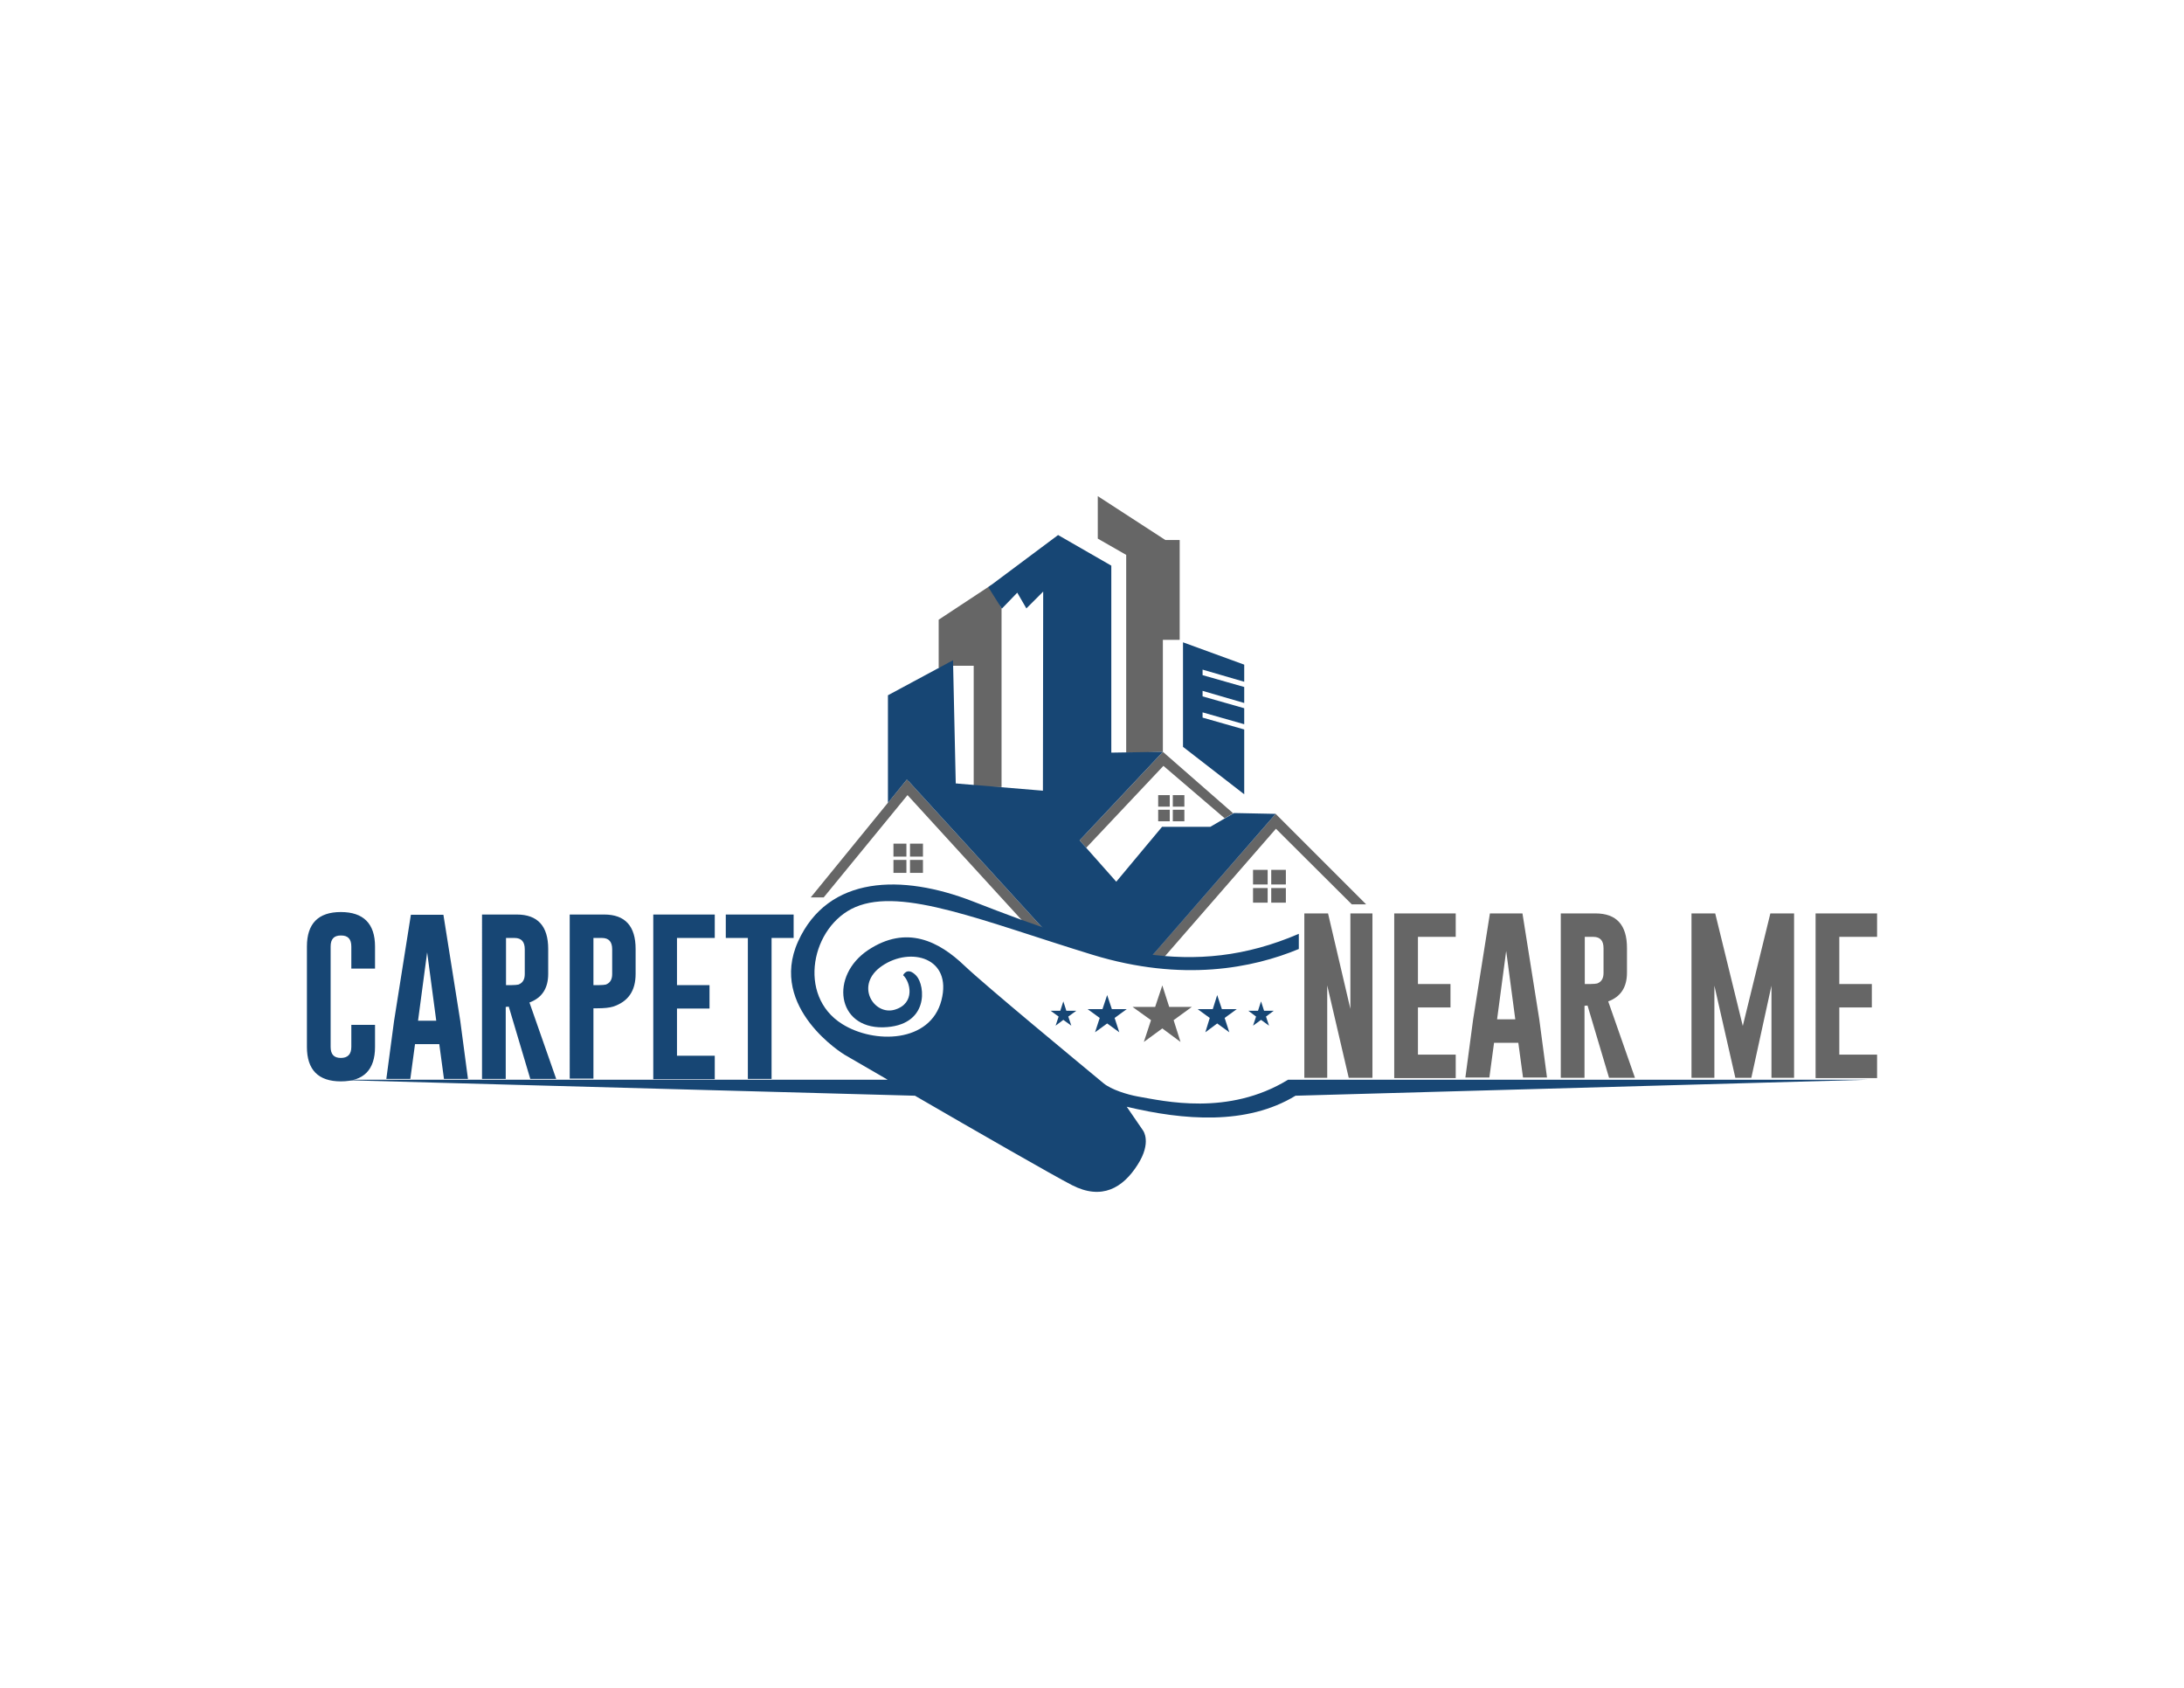
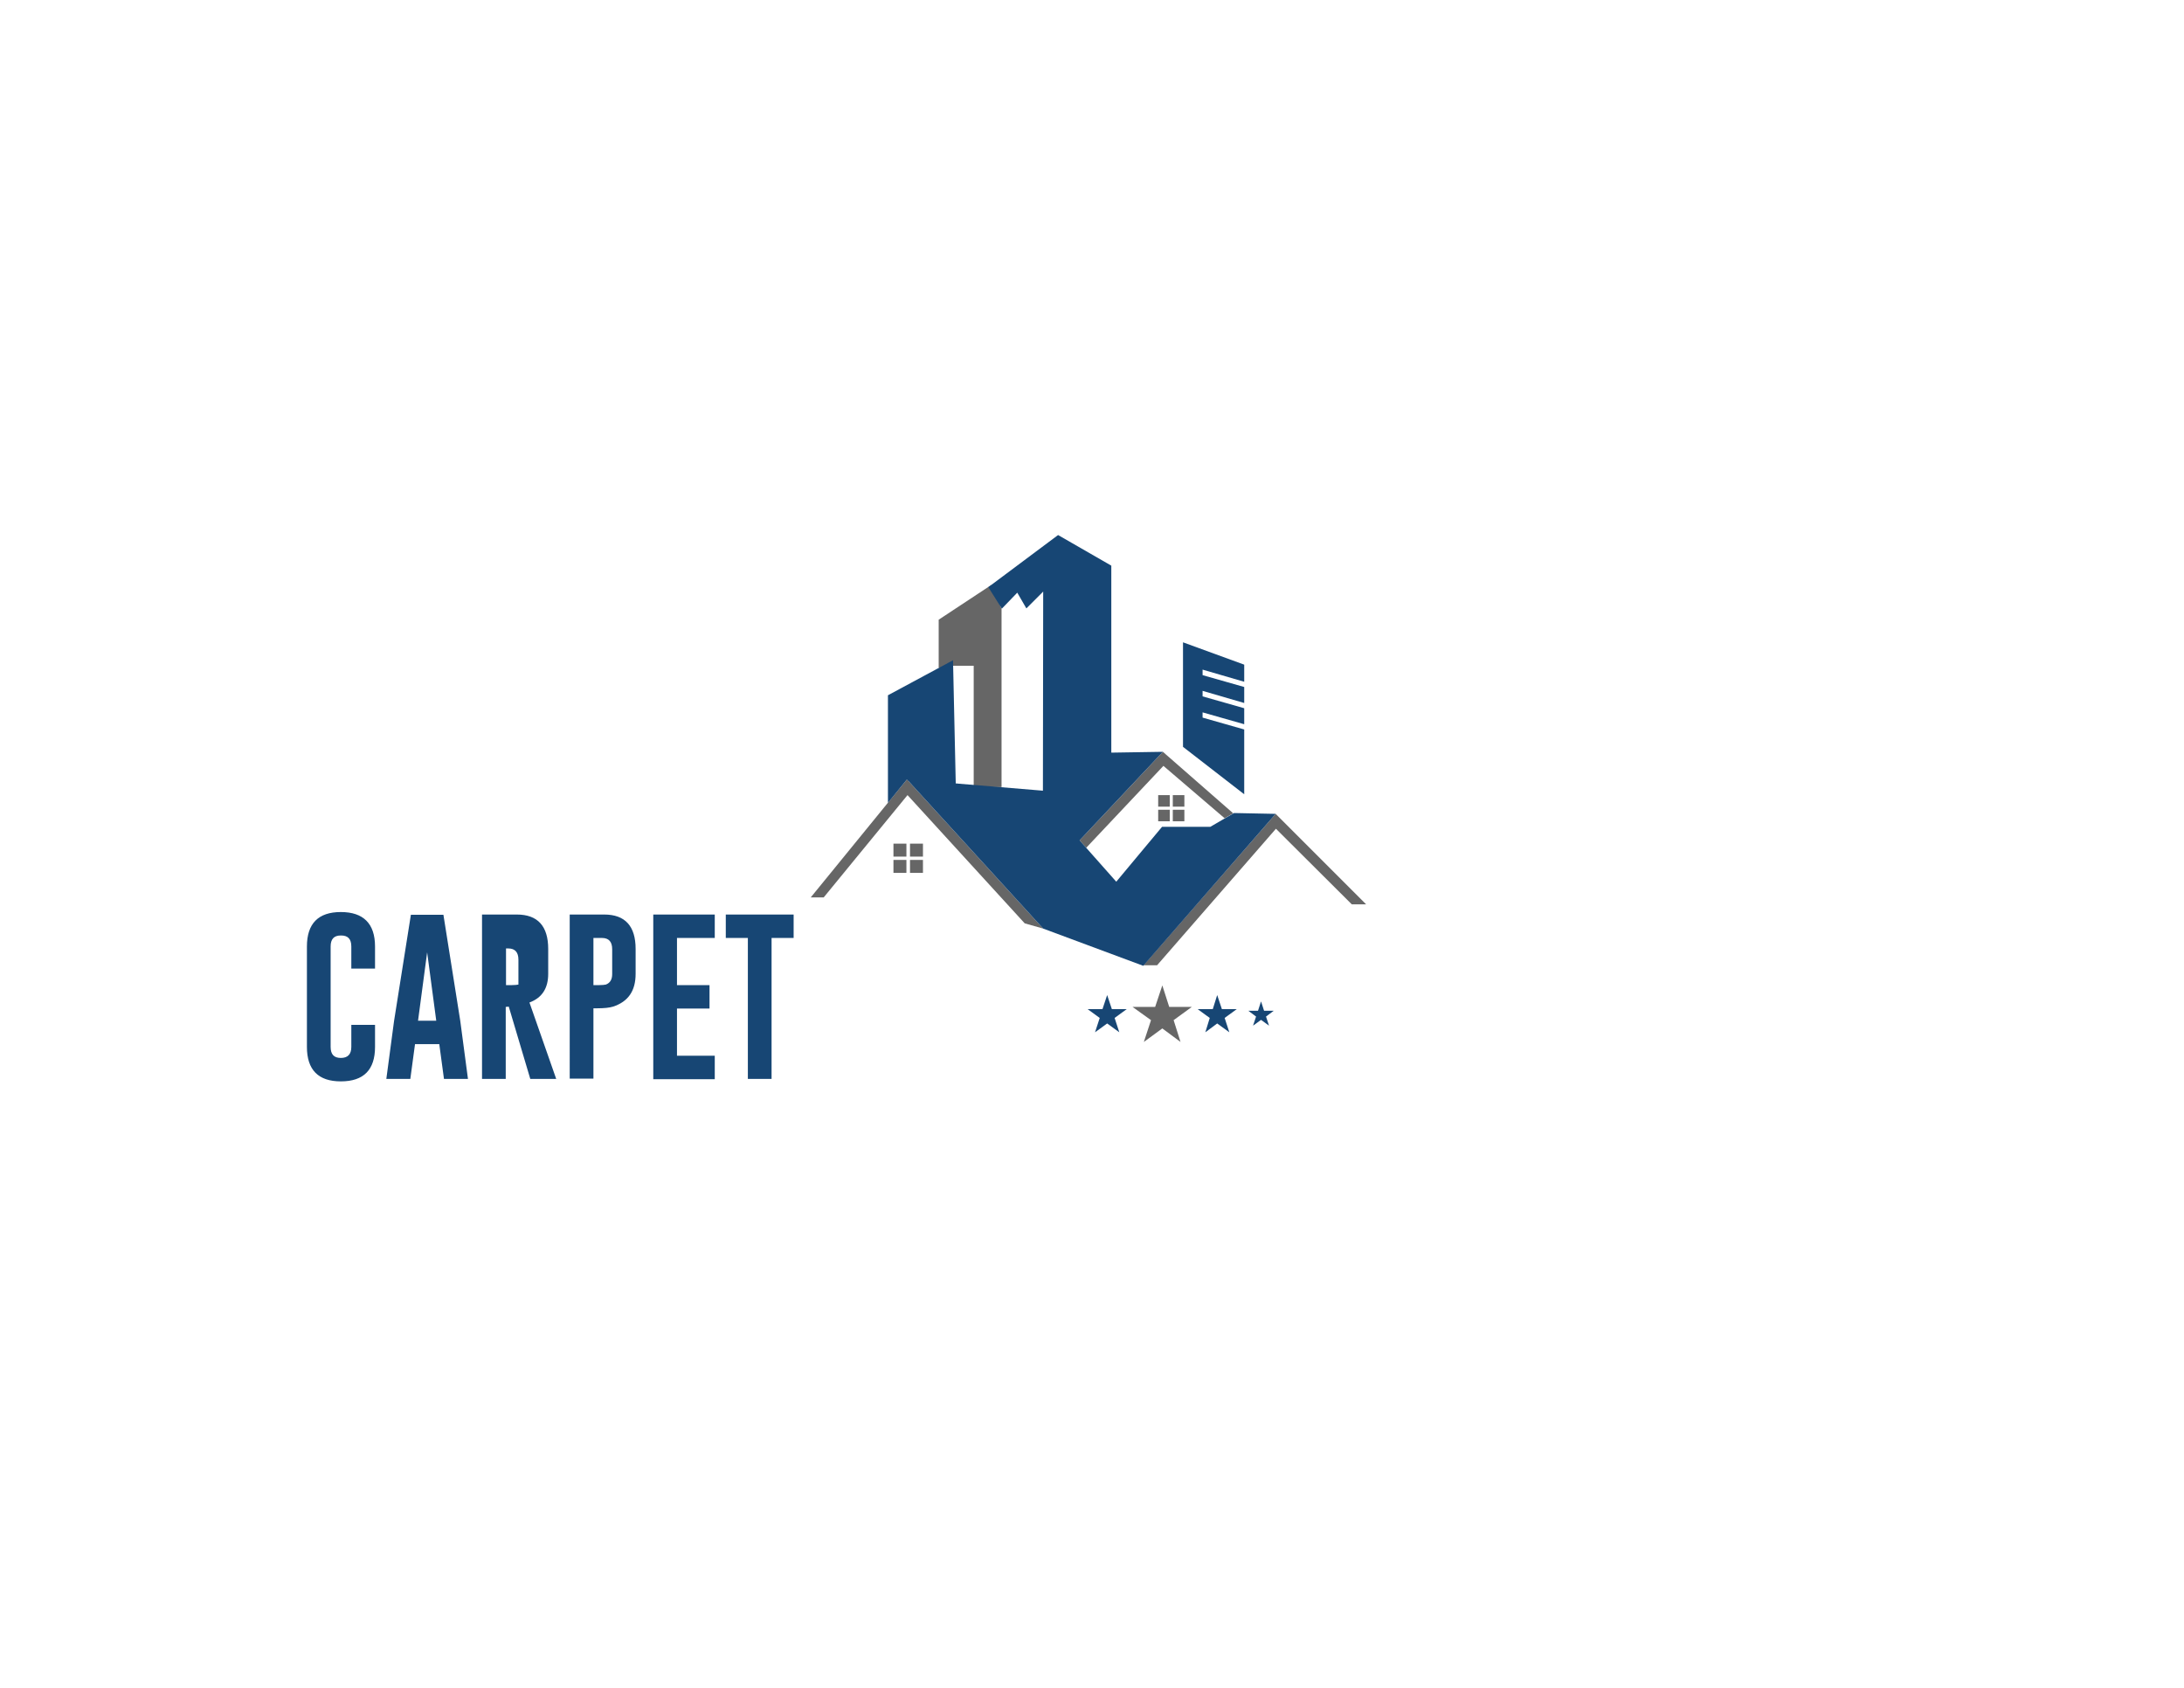
<svg xmlns="http://www.w3.org/2000/svg" version="1.1" id="Layer_1" x="0px" y="0px" viewBox="0 0 792 612" style="enable-background:new 0 0 792 612;" xml:space="preserve">
  <style type="text/css">
	.st0{fill-rule:evenodd;clip-rule:evenodd;fill:#FFFFFF;}
	.st1{fill:#666666;}
	.st2{fill-rule:evenodd;clip-rule:evenodd;fill:#666666;}
	.st3{fill-rule:evenodd;clip-rule:evenodd;fill:#174674;}
	.st4{fill:#174674;}
</style>
  <rect class="st0" width="792" height="612" />
  <polygon class="st1" points="421.7,272.6 447.2,294.9 444.1,296.7 421.9,277.7 393.9,307.4 391.5,304.7 " />
  <path class="st2" d="M425.3,288.3h4.2v4.2h-4.2V288.3z M425.3,293.6h4.2v4.2h-4.2V293.6z M420,293.6h4.2v4.2H420V293.6z M420,288.3  h4.2v4.2H420V288.3z" />
-   <path class="st2" d="M461,315.4h5.3v5.3H461V315.4z M461,322h5.3v5.3H461V322z M454.4,322h5.3v5.3h-5.3V322z M454.4,315.4h5.3v5.3  h-5.3V315.4z" />
  <polygon class="st1" points="294,325.4 328.9,282.6 378.3,336.7 371.6,334.8 329.1,288.3 298.7,325.4 " />
  <polygon class="st1" points="414.7,350 462.6,295.1 495.4,327.9 490.2,327.9 462.7,300.5 419.6,350 " />
  <polygon class="st2" points="421.5,357.3 424,365.1 432.2,365.1 425.6,369.9 428.1,377.8 421.5,372.9 414.8,377.8 417.4,369.9   410.7,365.1 418.9,365.1 " />
  <polygon class="st3" points="401.5,360.8 403.2,365.9 408.6,365.9 404.2,369.1 405.9,374.3 401.5,371.1 397.1,374.3 398.8,369.1   394.4,365.9 399.8,365.9 " />
-   <polygon class="st3" points="385.6,363.1 386.7,366.5 390.3,366.5 387.4,368.6 388.5,371.9 385.6,369.8 382.8,371.9 383.9,368.6   381,366.5 384.5,366.5 " />
  <polygon class="st3" points="441.4,360.8 439.8,365.9 434.3,365.9 438.7,369.1 437.1,374.3 441.4,371.1 445.8,374.3 444.1,369.1   448.5,365.9 443.1,365.9 " />
  <polygon class="st3" points="457.3,363.1 456.2,366.5 452.7,366.5 455.5,368.6 454.4,371.9 457.3,369.8 460.2,371.9 459.1,368.6   461.9,366.5 458.4,366.5 " />
-   <path class="st3" d="M119.1,391.5h202.8c-9.3-5.4-15.7-9.1-15.7-9.1s-27.7-16.8-16.8-41c10.9-24.1,37.8-24.5,63.3-14.6  c47.1,18.4,79.7,28.4,118.3,11.8v5.5c-16.6,6.9-42.1,12.1-74.8,2.1c-39.5-12.1-68.9-24.6-86-17.3c-15.9,6.8-21.3,32.1-4.8,42.4  c11.6,7.3,32,6.9,36-8.6c4-15.5-11.2-19.5-21.5-12.5c-10.2,6.9-3,18.2,4.6,15.9c7.6-2.3,5.6-10.2,3-12.5c0,0,1.5-3.3,4.8,0.2  c3.3,3.6,4.7,18.3-12.1,18.7c-16.8,0.3-19.3-18.7-5.4-28c14-9.3,25.8-3.1,34.9,5.6c7.8,7.4,41.1,34.9,50.5,42.7  c2.8,2.3,8.6,4.1,12.5,4.8c9.3,1.6,32.7,7.2,54.4-6.1h10.3h6.6h193.5l-207.7,5.8c-17.7,10.8-40.6,8.9-61.2,4l5.9,8.6  c0,0,3.3,4.3-2,12.5c-5.3,8.3-12.9,12.9-23.8,7.3c-6.6-3.4-35.2-19.8-56.9-32.4L119.1,391.5z" />
  <polygon class="st2" points="343.9,242.2 340.4,242.1 340.4,224.7 359.5,212.1 363.2,220.7 363.2,285.4 353.1,285.4 353.1,241.4   345.6,241.4 " />
-   <polygon class="st2" points="398.1,179.9 398.1,192.2 398.1,195.3 408.4,201.2 408.4,273 421.7,272.6 421.7,232 427.8,232   427.8,195.8 422.6,195.8 " />
  <polygon class="st3" points="345.6,239.4 322,252.1 322,291.1 328.9,282.6 329.5,283.2 346.6,284.6 " />
  <polygon class="st3" points="451.2,241 451.2,247.2 436.1,242.8 436.1,244.8 451.2,249.1 451.2,254.9 436.1,250.5 436.1,252.5   451.2,256.8 451.2,262.6 436.1,258.3 436.1,260.2 451.2,264.5 451.2,288 429,270.8 429,232.9 " />
  <polygon class="st3" points="328.9,282.6 378.2,286.7 378.3,214.5 372.2,220.6 368.9,214.9 363.3,220.7 358.4,212.9 383.7,194   403,205.1 403,272.9 421.7,272.6 391.5,304.7 404.8,319.7 421.4,299.8 438.9,299.8 447.5,294.8 462.6,295.1 414.6,350.2   378.3,336.7 " />
  <path class="st2" d="M330,305.9h4.7v4.7H330V305.9z M330,311.8h4.7v4.7H330V311.8z M324,311.8h4.7v4.7H324V311.8z M324,305.9h4.7  v4.7H324V305.9z" />
-   <path class="st4" d="M287.8,331.6v8.5h-8v51.1h-8.6v-51.1h-8v-8.5H287.8z M236.9,331.6h22.3v8.5h-13.7v17.1h11.8v8.5h-11.8v17.1  h13.7v8.5h-22.3V331.6z M215.2,340.1v17.1h2c1.2,0,2-0.1,2.5-0.2c1.6-0.6,2.3-1.9,2.3-3.8v-9c0-2.7-1.2-4.1-3.7-4.1H215.2z   M206.6,331.6h12.5c7.6,0,11.4,4.2,11.4,12.5v9c0,6.2-2.7,10.1-8.2,11.9c-1.3,0.4-3.2,0.6-5.7,0.6h-1.4v25.5h-8.6V331.6z   M183.5,340.1v17.1h2c1.2,0,2-0.1,2.5-0.2c1.6-0.6,2.3-1.9,2.3-3.8v-9c0-2.7-1.2-4.1-3.7-4.1H183.5z M174.9,331.6h12.5  c7.6,0,11.4,4.2,11.4,12.5v9c0,5.2-2.2,8.7-6.8,10.4l9.7,27.7h-9.4l-7.8-26.2l-1.1,0.1v26.1h-8.6V331.6z M158.2,370.1l-3.3-24.8  l-3.3,24.8H158.2z M166.9,370.1l2.8,21.1H161l-1.7-12.6h-8.8l-1.7,12.6h-8.7l2.8-21l6.1-38.5h11.8L166.9,370.1z M136,379.6  c0,8.3-4.1,12.5-12.4,12.5c-8.2,0-12.3-4.2-12.3-12.5v-36.4c0-8.3,4.1-12.5,12.3-12.5c8.2,0,12.4,4.2,12.4,12.5v8h-8.6v-8  c0-2.7-1.2-4-3.7-4h-0.1c-2.5,0-3.7,1.3-3.7,4v36.4c0,2.7,1.2,4,3.7,4c2.5,0,3.8-1.3,3.8-4v-8h8.6V379.6z" />
-   <path class="st1" d="M658.4,331.2h22.3v8.5H667v17.1h11.8v8.5H667v17.1h13.7v8.5h-22.3V331.2z M632,372l10-40.8h8.6v59.6h-8.2v-33.4  l-7.3,33.4h-5.8l-7.6-33.4v33.4h-8.3v-59.6h8.6L632,372z M574.7,339.7v17.1h2c1.2,0,2-0.1,2.5-0.2c1.6-0.6,2.3-1.9,2.3-3.8v-9  c0-2.7-1.2-4.1-3.7-4.1H574.7z M566.1,331.2h12.5c7.6,0,11.4,4.2,11.4,12.5v9c0,5.2-2.2,8.7-6.8,10.4l9.7,27.7h-9.4l-7.8-26.2  l-1.1,0.1v26.1h-8.6V331.2z M549.5,369.6l-3.3-24.8l-3.3,24.8H549.5z M558.2,369.6l2.8,21.1h-8.7l-1.7-12.6h-8.8l-1.7,12.6h-8.7  l2.8-21l6.1-38.5h11.8L558.2,369.6z M505.6,331.2h22.3v8.5h-13.7v17.1h11.8v8.5h-11.8v17.1h13.7v8.5h-22.3V331.2z M473,331.2h8.6  l8.1,34.6v-34.6h8v59.6h-8.6l-7.8-33.5v33.5H473V331.2z" />
+   <path class="st4" d="M287.8,331.6v8.5h-8v51.1h-8.6v-51.1h-8v-8.5H287.8z M236.9,331.6h22.3v8.5h-13.7v17.1h11.8v8.5h-11.8v17.1  h13.7v8.5h-22.3V331.6z M215.2,340.1v17.1h2c1.2,0,2-0.1,2.5-0.2c1.6-0.6,2.3-1.9,2.3-3.8v-9c0-2.7-1.2-4.1-3.7-4.1H215.2z   M206.6,331.6h12.5c7.6,0,11.4,4.2,11.4,12.5v9c0,6.2-2.7,10.1-8.2,11.9c-1.3,0.4-3.2,0.6-5.7,0.6h-1.4v25.5h-8.6V331.6z   M183.5,340.1v17.1h2c1.2,0,2-0.1,2.5-0.2v-9c0-2.7-1.2-4.1-3.7-4.1H183.5z M174.9,331.6h12.5  c7.6,0,11.4,4.2,11.4,12.5v9c0,5.2-2.2,8.7-6.8,10.4l9.7,27.7h-9.4l-7.8-26.2l-1.1,0.1v26.1h-8.6V331.6z M158.2,370.1l-3.3-24.8  l-3.3,24.8H158.2z M166.9,370.1l2.8,21.1H161l-1.7-12.6h-8.8l-1.7,12.6h-8.7l2.8-21l6.1-38.5h11.8L166.9,370.1z M136,379.6  c0,8.3-4.1,12.5-12.4,12.5c-8.2,0-12.3-4.2-12.3-12.5v-36.4c0-8.3,4.1-12.5,12.3-12.5c8.2,0,12.4,4.2,12.4,12.5v8h-8.6v-8  c0-2.7-1.2-4-3.7-4h-0.1c-2.5,0-3.7,1.3-3.7,4v36.4c0,2.7,1.2,4,3.7,4c2.5,0,3.8-1.3,3.8-4v-8h8.6V379.6z" />
</svg>